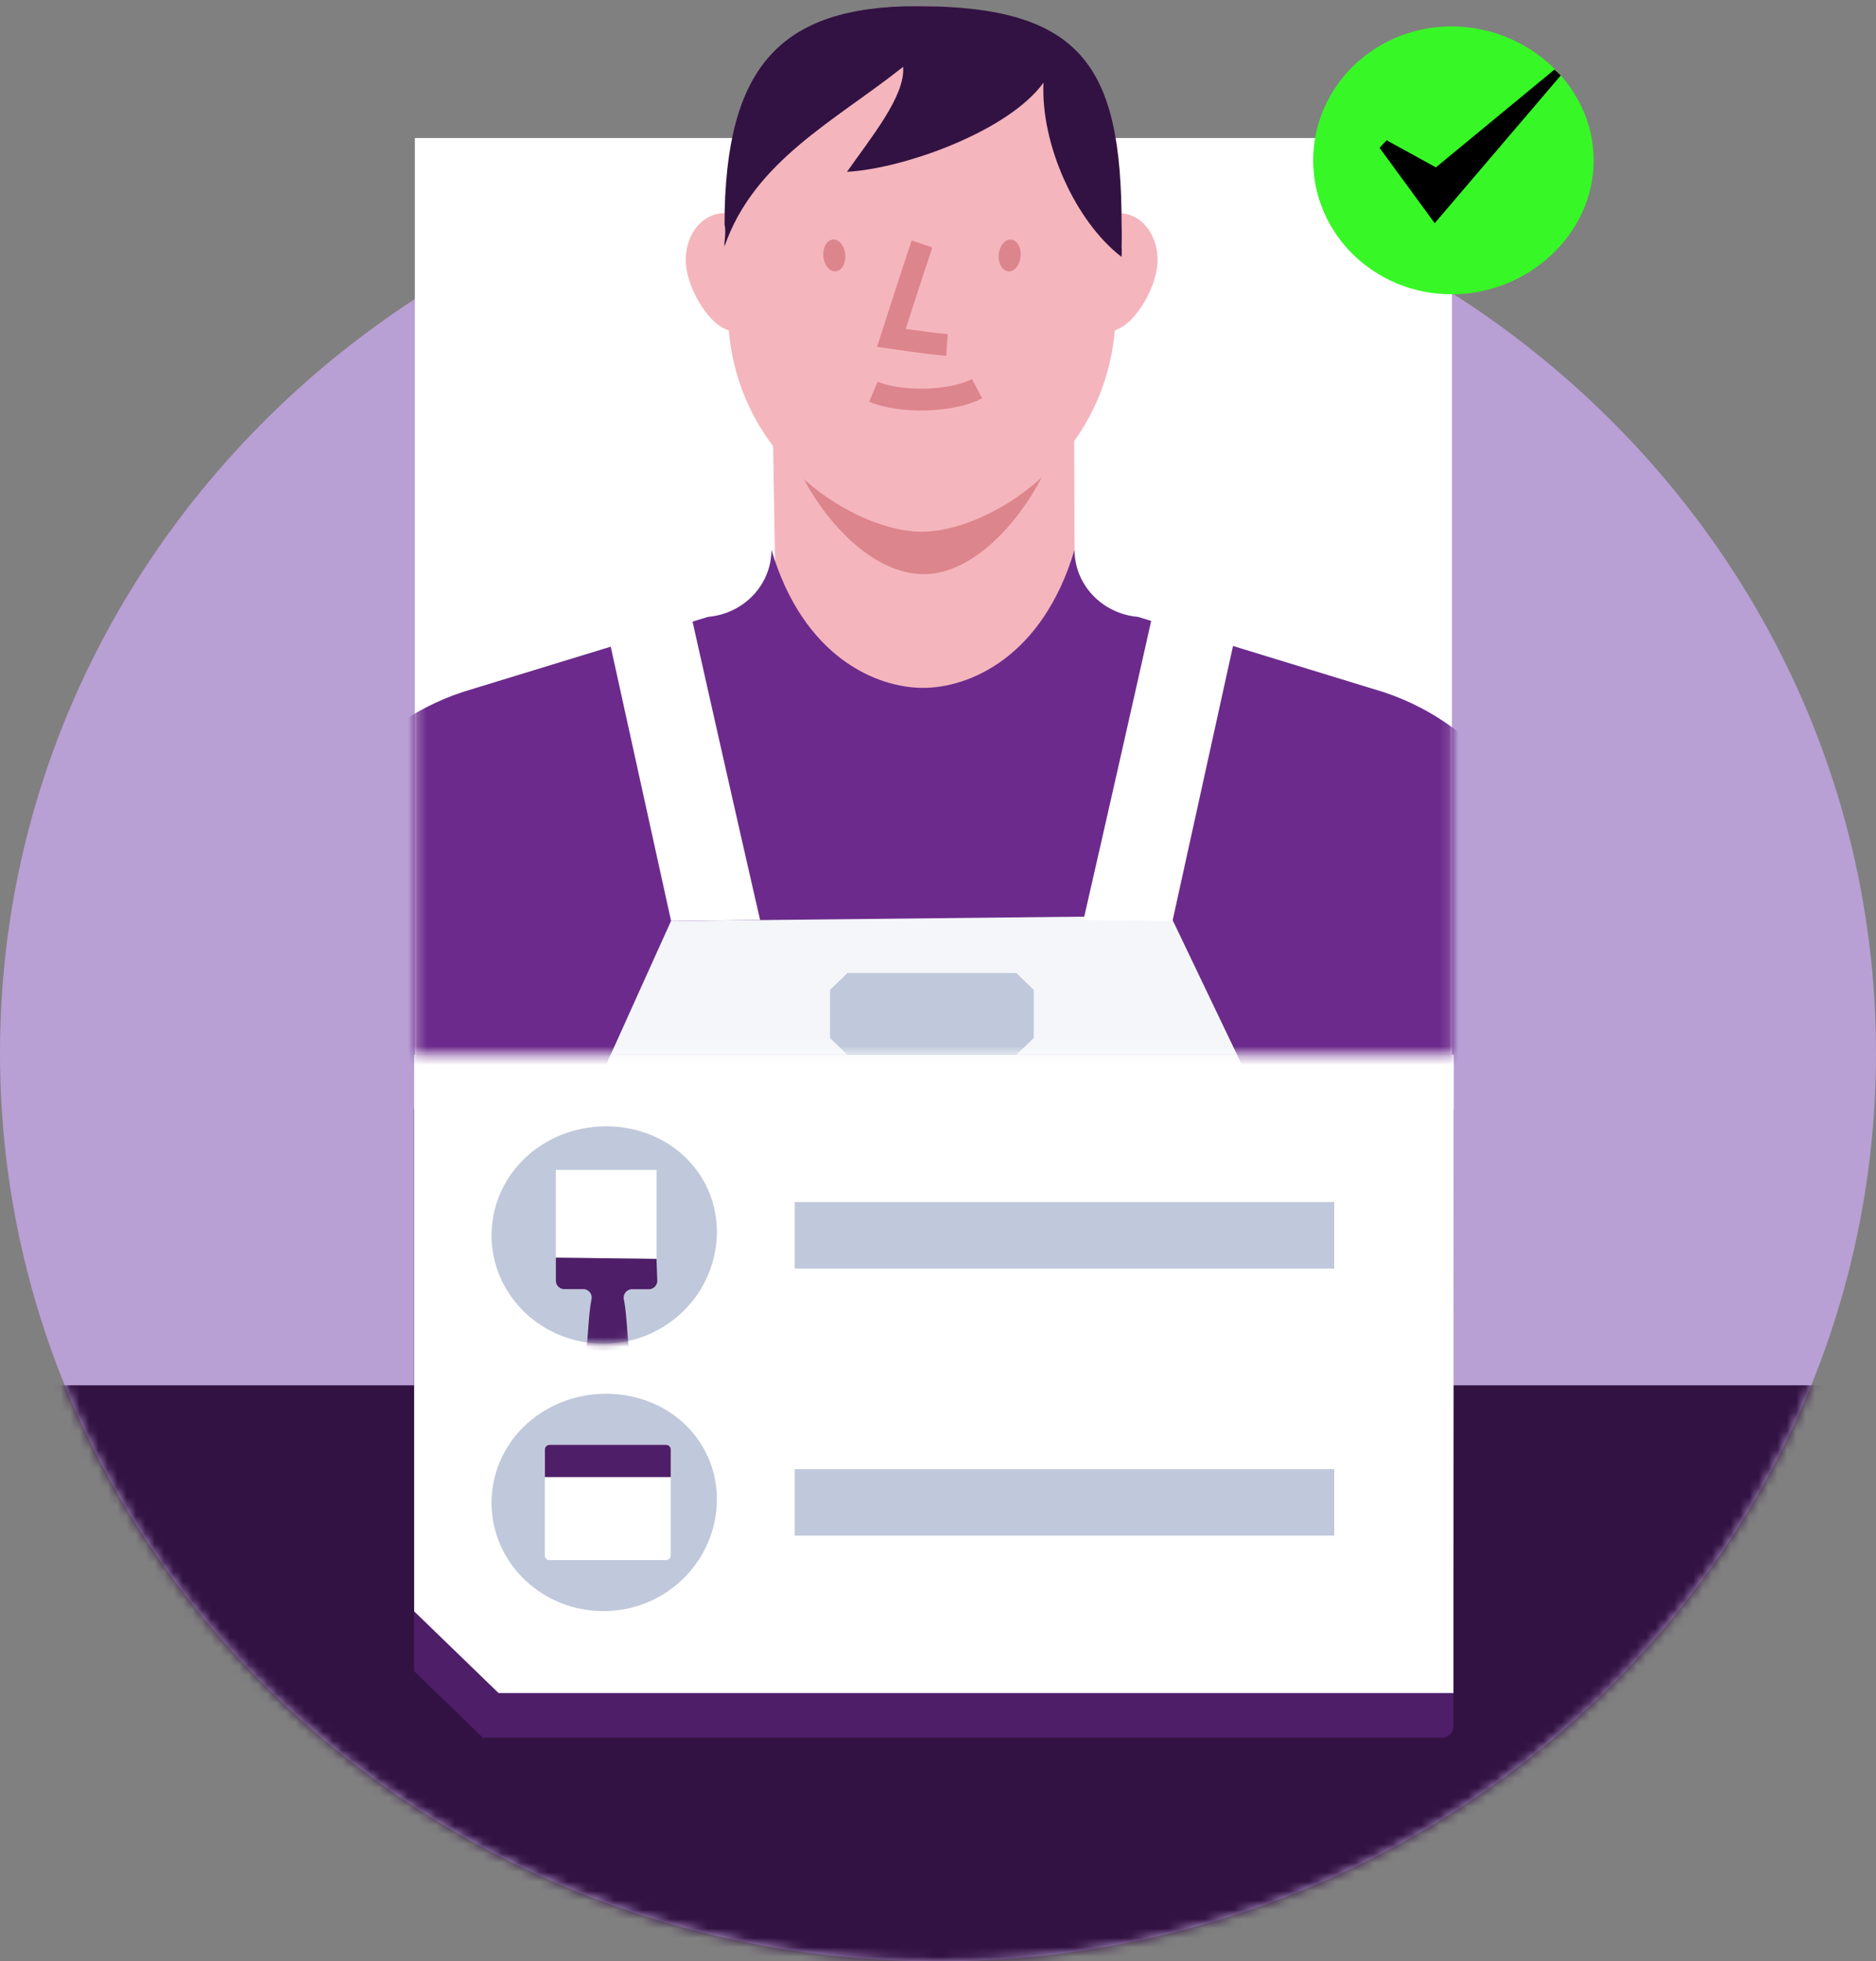
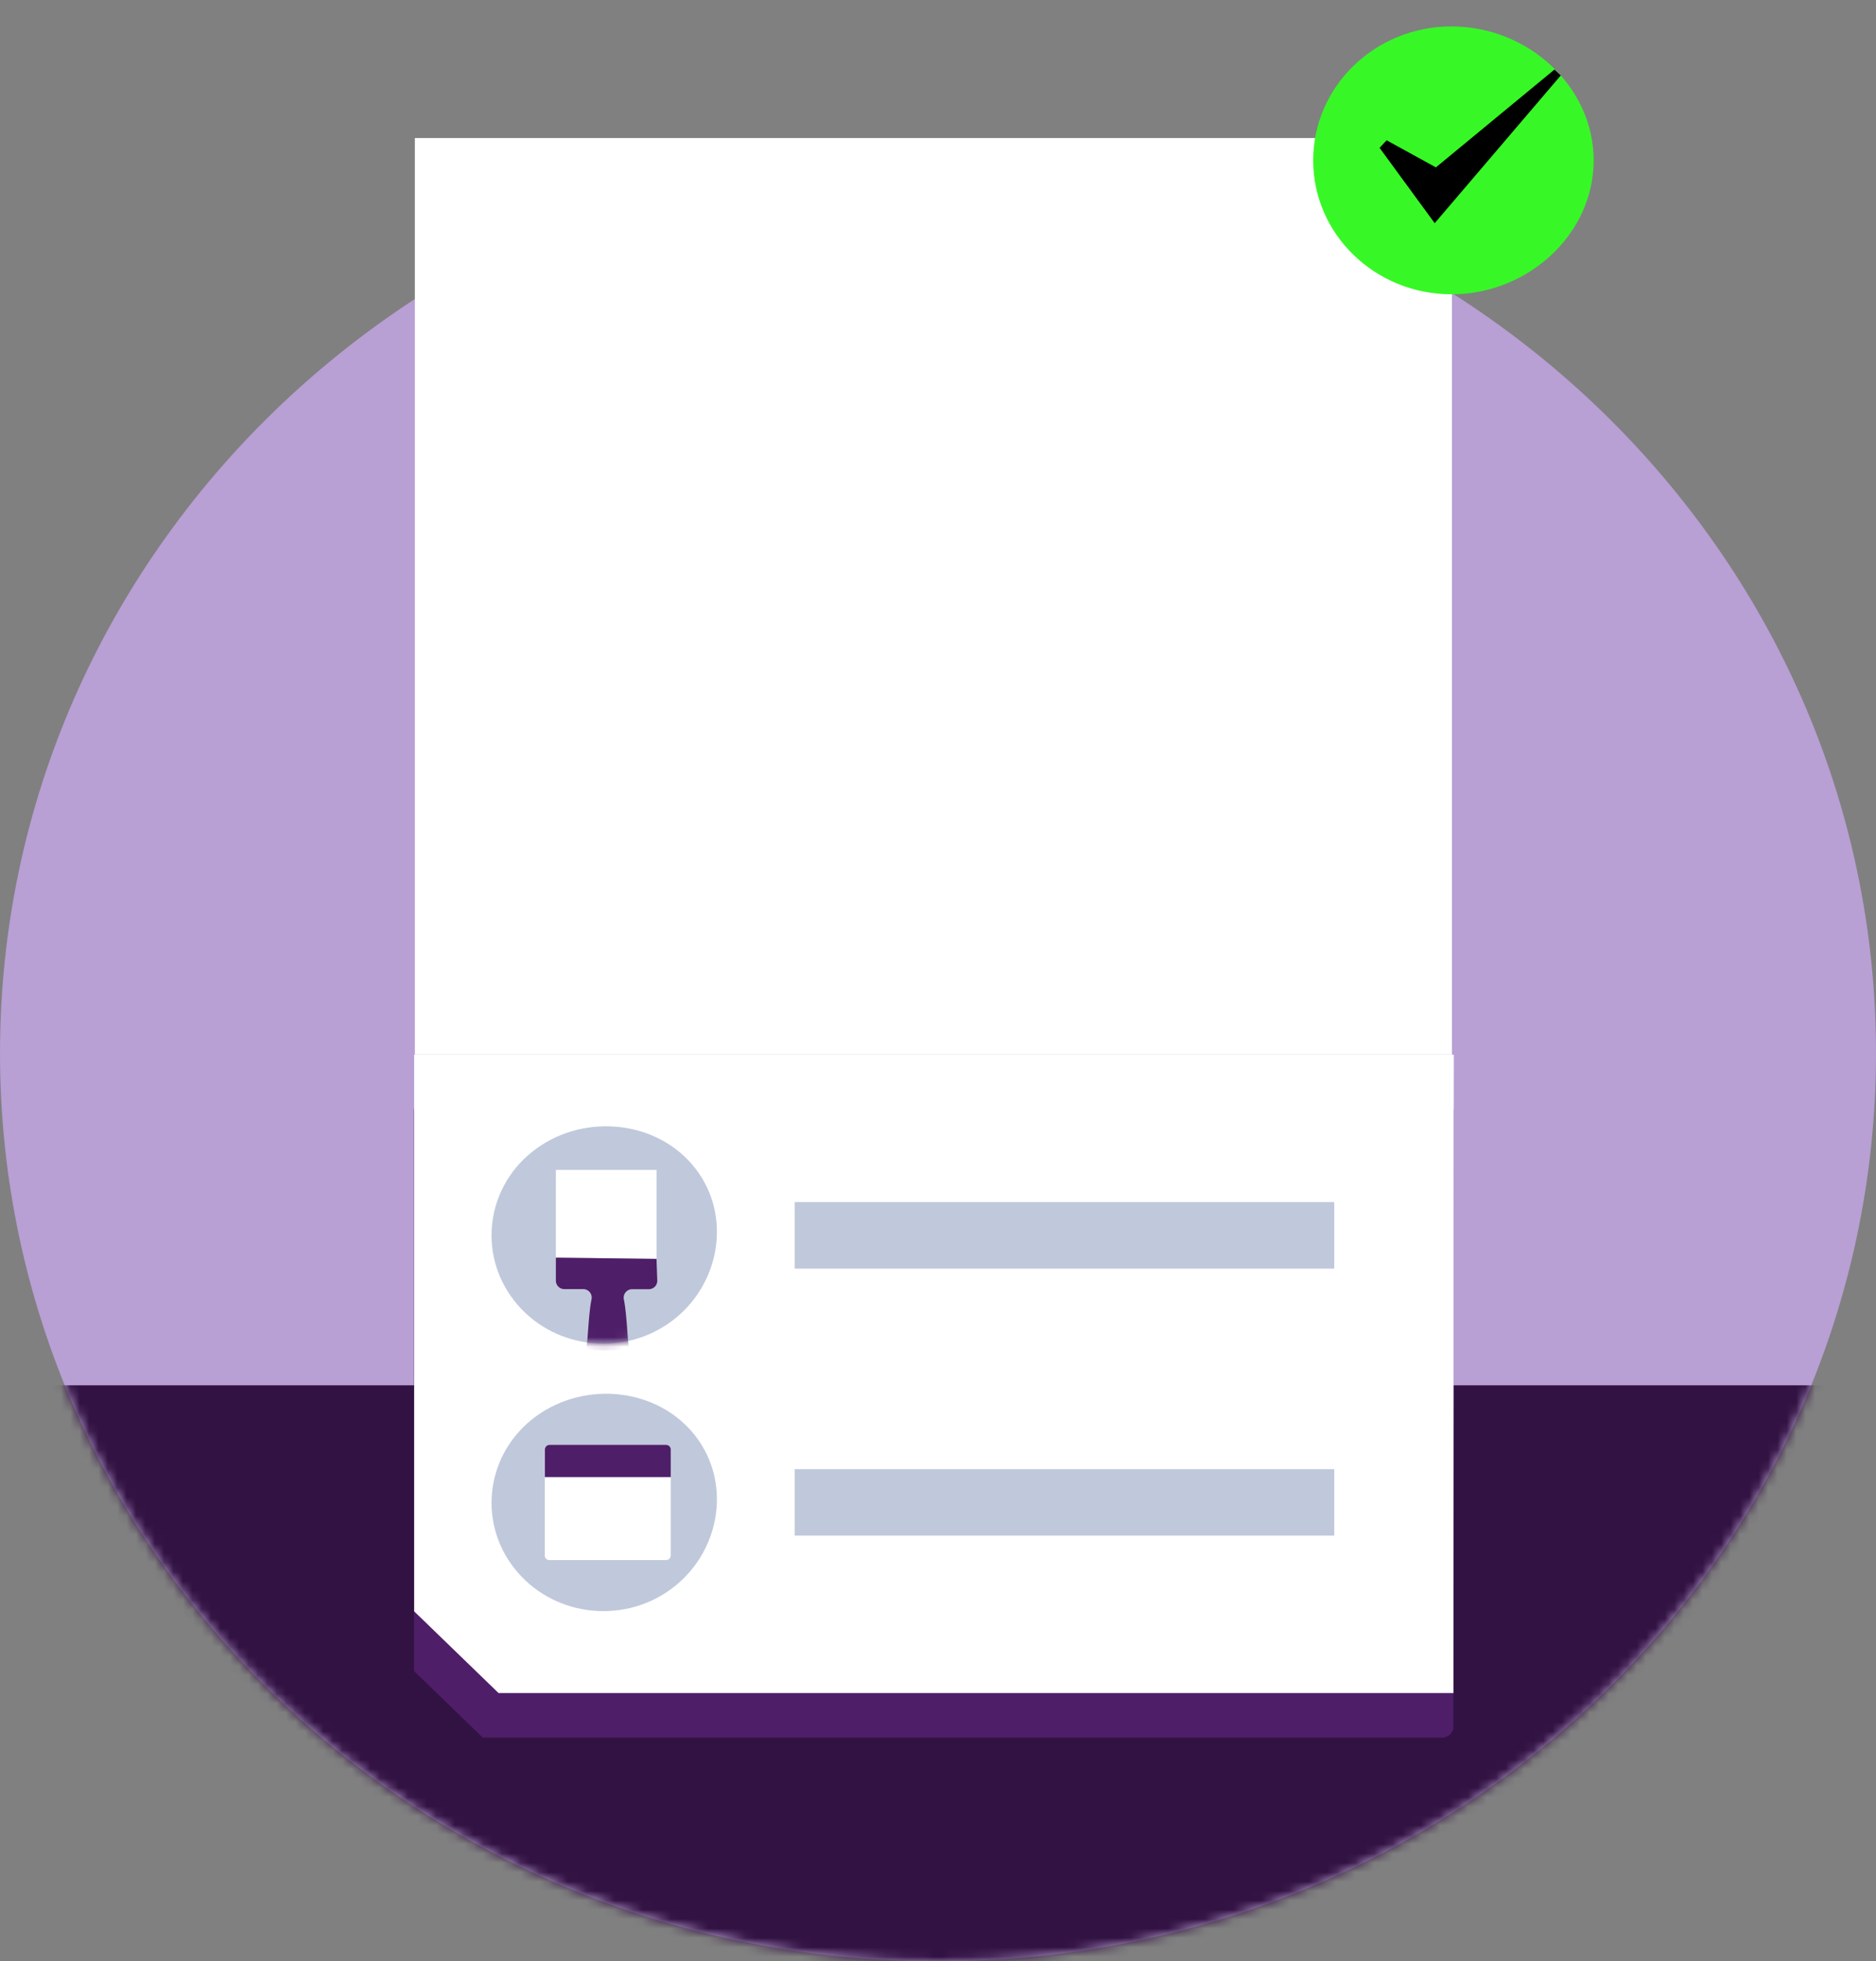
<svg xmlns="http://www.w3.org/2000/svg" width="200" height="209" fill="none" viewBox="0 0 200 209">
  <rect x="0" y="0" width="200" height="209" fill="#808080" stroke="none" />
  <path fill="#B89FD4" d="M200 112.212c0-53.454-44.772-96.787-100-96.787S0 58.758 0 112.212c0 53.454 44.772 96.787 100 96.787s100-43.333 100-96.787Z" />
  <mask id="a" width="200" height="194" x="0" y="15" maskUnits="userSpaceOnUse" style="mask-type:luminance">
    <path fill="#fff" d="M200 112.212c0-53.454-44.772-96.787-100-96.787S0 58.758 0 112.212c0 53.454 44.772 96.787 100 96.787s100-43.333 100-96.787Z" />
  </mask>
  <g mask="url(#a)">
    <path fill="#321242" d="M205.181 147.616H-5.191v72.907H205.18v-72.907Z" />
    <path fill="#4F1E68" d="M45.363 117.147h108.4c.673 0 1.218.528 1.218 1.179l-.036 65.665c0 .652-.546 1.179-1.218 1.179H51.481l-7.345-7.109v-59.744c0-.651.545-1.179 1.218-1.179l.01.009Z" />
    <path fill="#fff" d="M44.144 112.378H154.99l-.037 68.033h-101.8l-9-8.711v-59.313l-.009-.009Z" />
    <path fill="#C0C9DB" d="M142.245 128.093H84.727v7.083h57.518v-7.083Zm0 28.455H84.727v7.083h57.518v-7.083Zm-68.11-32.038c3.955 5.104 2.627 12.53-2.645 16.358-5.273 3.827-12.746 2.798-16.7-2.306-3.955-5.103-2.891-12.336 2.382-16.163 5.272-3.828 13.009-2.992 16.963 2.111Z" />
    <mask id="b" width="25" height="24" x="52" y="120" maskUnits="userSpaceOnUse" style="mask-type:luminance">
      <path fill="#fff" d="M74.135 124.51c3.955 5.103 2.627 12.529-2.645 16.357-5.273 3.827-12.746 2.798-16.7-2.306-3.955-5.103-2.891-12.336 2.382-16.163 5.272-3.828 13.009-2.992 16.963 2.112Z" />
    </mask>
    <g mask="url(#b)">
      <path fill="#fff" d="M59.262 134.013v-9.344H70v9.476" />
      <path fill="#4F1E68" d="M62.508 143.568c.173-.686.227-3.537.555-5.121a.905.905 0 0 0-.891-1.082h-2.01c-.5 0-.9-.405-.9-.897v-2.455l10.728.132.082 2.296a.9.9 0 0 1-.9.933h-1.773c-.573 0-1 .519-.89 1.082.326 1.584.38 4.435.554 5.121 0 0-.682.317-2.618.317-1.937 0-1.937-.317-1.937-.317v-.009Z" />
    </g>
    <path fill="#C0C9DB" d="M74.135 153.01c3.955 5.104 2.628 12.53-2.645 16.358-5.273 3.827-12.745 2.798-16.7-2.306-3.955-5.103-2.891-12.336 2.382-16.163 5.273-3.828 13.009-2.992 16.963 2.111Z" />
    <path fill="#fff" d="M71 153.958H58.58c-.276 0-.5.217-.5.484v11.315c0 .267.224.484.5.484H71c.276 0 .5-.217.5-.484v-11.315a.492.492 0 0 0-.5-.484Z" />
    <path fill="#4F1E68" d="M58.58 153.958h12.428c.273 0 .5.22.5.484v2.956H58.09v-2.956c0-.264.227-.484.5-.484h-.01Z" />
  </g>
  <path fill="#fff" d="M44.226 14.712h101.446c3.563 3.45 5.554 5.376 9.118 8.825v88.842H44.226V14.712Z" />
  <path fill="#37F826" d="M169.899 17.088c0 7.884-7.009 14.272-15.154 14.272-8.146 0-14.746-6.388-14.746-14.272s6.6-14.272 14.746-14.272c8.145 0 15.154 6.388 15.154 14.272Z" />
  <path fill="#000" d="m147.072 15.75 5.882 8.033L166.39 8.042l-.664-.634-12.645 10.427-5.254-2.886-.746.8h-.009Z" />
  <mask id="c" width="111" height="113" x="44" y="0" maskUnits="userSpaceOnUse" style="mask-type:luminance">
-     <path fill="#fff" d="M154.881 0H44.227v112.379H154.88V0Z" />
-   </mask>
+     </mask>
  <g mask="url(#c)">
    <path fill="#F5B5BD" d="m114.572 62.39-.055-15.398-32.1.264.246 14.782s3.7 9.406 8.127 12.046c4.836 2.886 9.382 3.088 13.627 1.126 5.255-2.42 10.155-12.82 10.155-12.82Z" />
    <path fill="#6C2B8C" d="M98.509 165.106h-42.3l.654-51.675-11.045 4.338-21.146-15.372 11.382-18.882c3.21-4.558 7.855-7.98 13.246-9.767l26.181-8.016c3.828-.334 6.755-3.431 6.764-7.144C85.672 70.114 93.527 73.299 98.4 73.299c4.863 0 12.727-3.185 16.154-14.711 0 3.713 2.936 6.81 6.764 7.144l26.182 8.016c5.391 1.786 10.036 5.21 13.245 9.767l11.382 18.882-21.146 15.372-11.045-4.338.655 51.675h-42.3" />
    <path fill="#DD858C" d="M84.2 47.448c1.71 5.763 7.81 13.735 14.283 13.735 6.472 0 12.536-8.43 14.127-14.193l-28.41.449v.009Z" />
    <path fill="#F5B5BD" d="M77.255 22.442v5.94s-.027.967.418 6.58c1.127 14.334 13.773 21.699 20.6 21.699 6.827 0 19.473-7.365 20.6-21.698.555-7.083.491-6.52.491-6.52s-.091-.598-.091-5.807c0-4.91-4.554-21.98-20.963-21.98-16.41 0-21.046 15.134-21.046 21.786h-.009Z" />
    <path fill="#DD858C" d="M107.493 28.913c.645.053 1.234-.662 1.316-1.597.081-.934-.376-1.735-1.022-1.787-.645-.053-1.234.662-1.316 1.597-.081.934.376 1.735 1.022 1.787Zm-18.402 0c-.645.053-1.234-.662-1.316-1.597-.08-.934.376-1.735 1.022-1.787.645-.053 1.234.662 1.316 1.597.081.934-.376 1.735-1.022 1.787Z" />
    <path stroke="#DD858C" stroke-miterlimit="10" stroke-width="2.325" d="M93.11 41.737c2.918 1.231 8.363 1.108 11.054-.326m-5.872-15.415c-1.037 3.088-3.264 10.013-3.264 10.013s4.227.625 5.927.748" />
-     <path fill="#F5B5BD" d="M123.337 28.628c-.446 2.903-3.046 6.995-5.446 6.651-2.4-.343-3.672-4.989-3.236-7.892.445-2.904 2.745-4.98 5.136-4.637 2.391.343 3.982 2.974 3.546 5.869v.009Zm-50.154 0c.445 2.903 3.045 6.995 5.445 6.651 2.4-.343 3.673-4.989 3.236-7.892-.445-2.904-2.745-4.98-5.136-4.637-2.39.343-3.982 2.974-3.545 5.869v.009Z" />
    <path fill="#321242" d="M119.572 27.378c-4.909-3.765-8.627-11.966-8.327-18.565-3.773 5.2-14.927 9.168-20.946 9.494 2.528-3.608 6.255-8.13 5.982-11.184-7.218 5.737-15.882 10.005-19.036 19.12-.036.115.018.106 0-.008-.082-.45.2-1.268 0-2.341C77.263 7.159 83.145.656 97.772.656c17.6 0 21.8 6.441 21.8 23.29 0 0 .046.67 0 2.473.046-.044 0 .96 0 .96Z" />
-     <path fill="#F4F6FA" d="m57.39 129.466 14.146-31.324 53.254-.563 14.737 30.787c.727 1.584.927 3.3.936 5.025l1.218 31.71h-86.09l.726-30.655c0-1.715.364-3.414 1.073-4.98Z" />
-     <path fill="#fff" d="M73.817 66.165c1.082 4.83 4.737 21.073 7.219 31.869l-9.491.106-6.455-29.318a1.254 1.254 0 0 1 .837-1.452l6.181-2.12c.746-.256 1.546.175 1.71.923v-.008Zm48.909 0a7172.956 7172.956 0 0 1-7.218 31.869l9.491.106 6.455-29.318a1.255 1.255 0 0 0-.837-1.452l-6.181-2.12c-.746-.256-1.546.175-1.71.923v-.008Z" />
-     <path fill="#C0C9DB" d="M108.344 112.412h-17.99l-1.864-1.804v-5.13l1.863-1.803h17.991l1.864 1.803v5.13l-1.864 1.804Z" />
-     <path fill="#F5C1B5" d="m150.99 117.761 14.018 12.899-34.7 31.052c-1.709 1.434-2.137 3.836-1.018 5.736l3.9 6.608c.845 1.435 2.427 2.314 4.136 2.306l3.427-.018 3.655-12.134s26.727-15.107 36.191-22.023c7.018-5.13 9.027-12.811 4.136-21.258l-12.6-18.531-21.145 15.372v-.009Zm-105.164 0L31.808 130.66l34.7 31.052c1.71 1.434 2.136 3.836 1.018 5.736l-3.9 6.608c-.845 1.435-2.427 2.314-4.136 2.306l-3.427-.018-3.655-12.134s-26.727-15.107-36.19-22.023c-7.02-5.13-9.028-12.811-4.137-21.258l12.6-18.531 21.145 15.372v-.009Z" />
+     <path fill="#fff" d="M73.817 66.165c1.082 4.83 4.737 21.073 7.219 31.869l-9.491.106-6.455-29.318a1.254 1.254 0 0 1 .837-1.452l6.181-2.12c.746-.256 1.546.175 1.71.923v-.008Zm48.909 0l9.491.106 6.455-29.318a1.255 1.255 0 0 0-.837-1.452l-6.181-2.12c-.746-.256-1.546.175-1.71.923v-.008Z" />
  </g>
</svg>